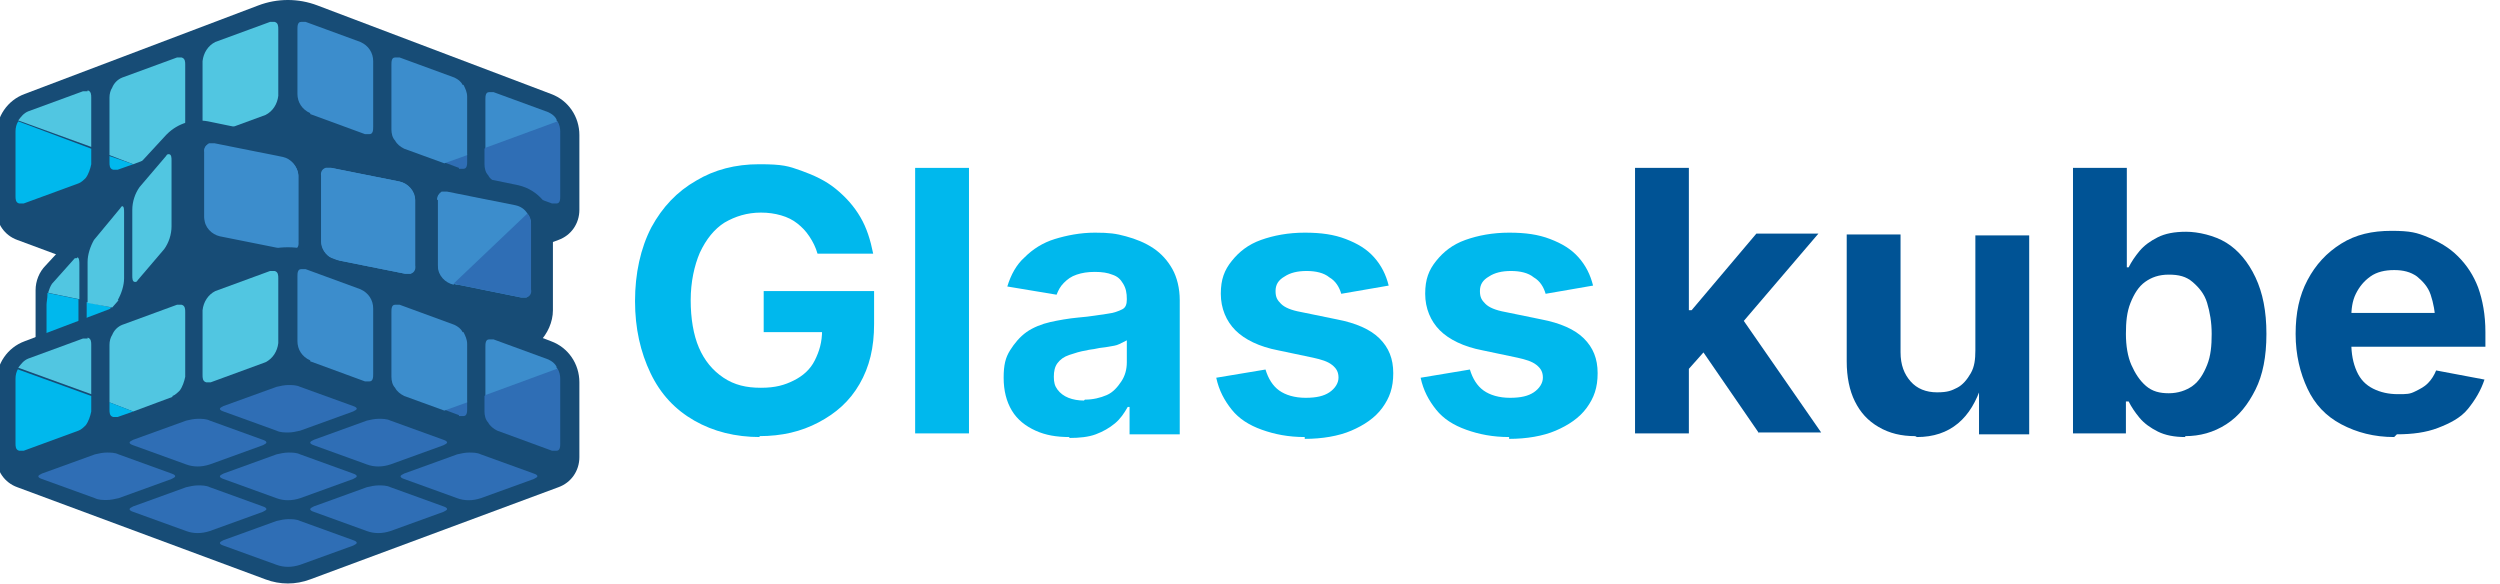
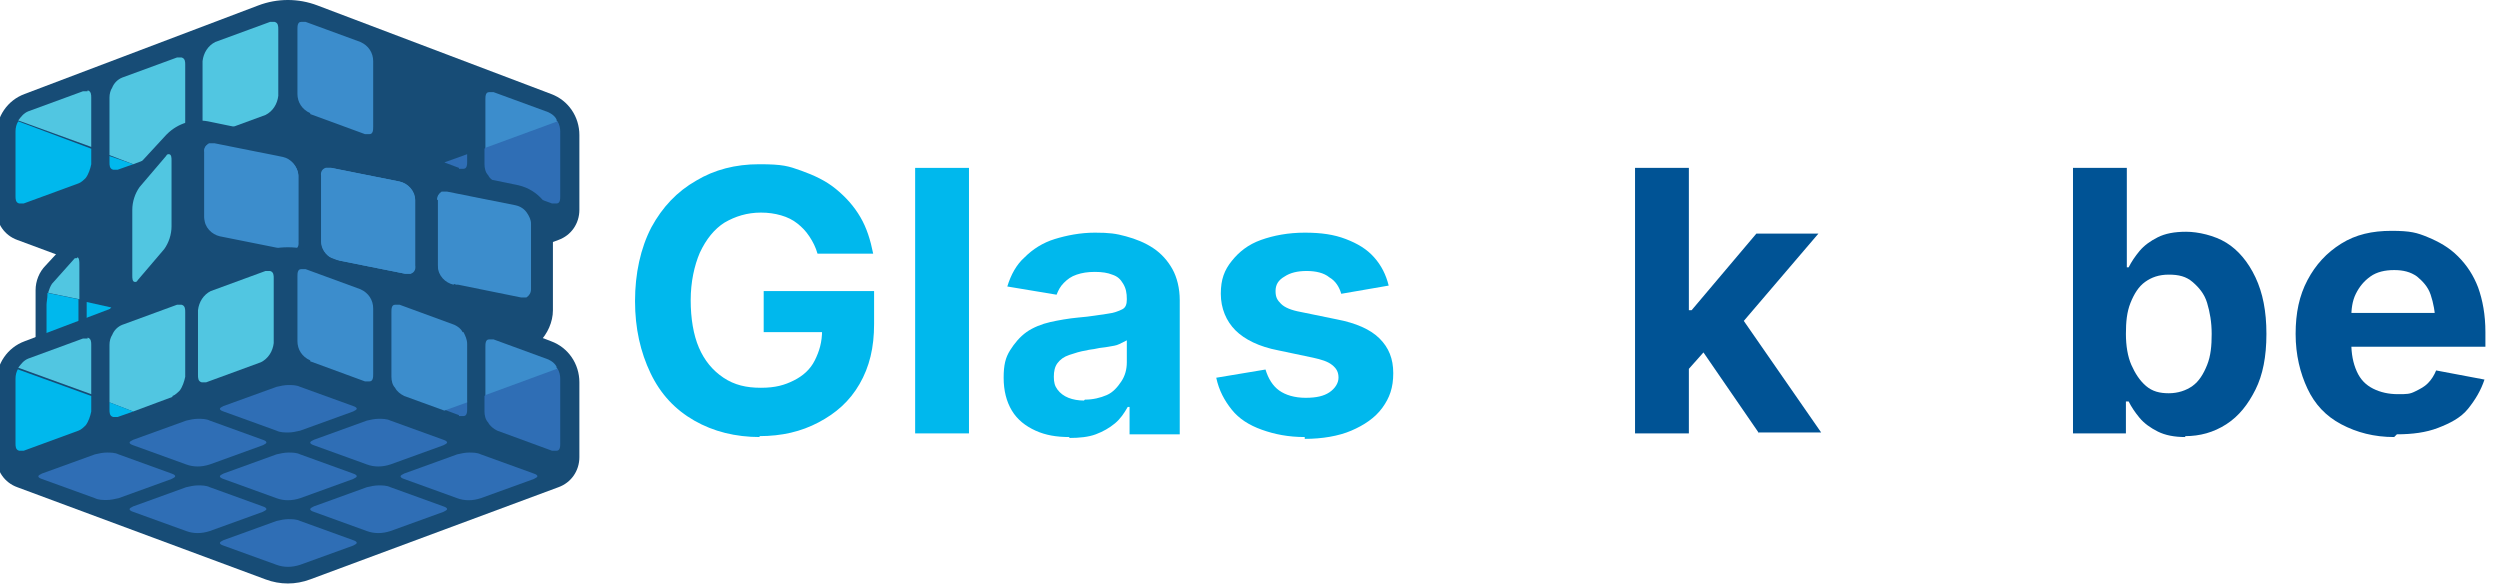
<svg xmlns="http://www.w3.org/2000/svg" version="1.1" viewBox="0 0 274 64">
  <defs>
    <style>
      .cls-1 {
        fill: none;
      }

      .cls-2 {
        fill: #3c8dcc;
      }

      .cls-3 {
        fill: #51c6e1;
      }

      .cls-4 {
        fill: #174c76;
      }

      .cls-5 {
        fill: #00b8ed;
      }

      .cls-6 {
        fill: #2f6eb5;
      }

      .cls-7 {
        clip-path: url(#clippath);
      }

      .cls-8 {
        fill: #005395;
      }
    </style>
    <clipPath id="clippath">
      <rect class="cls-1" x="-.4" width="64" height="64" />
    </clipPath>
  </defs>
  <g>
    <g id="Layer_1">
      <g class="cls-7">
        <g id="Logo_Kube">
          <g id="Gruppe_16">
            <g id="Gruppe_3">
              <path id="Pfad_1" class="cls-4" d="M28.3.6L2.7,10.3c-1.9.7-3.1,2.5-3.1,4.5v8.2c0,1.5.9,2.8,2.3,3.3l27.2,10.1c1.6.6,3.3.6,4.9,0l27.2-10.1c1.4-.5,2.3-1.8,2.3-3.3v-8.2c0-2-1.2-3.8-3.1-4.5L34.8.6c-2.1-.8-4.4-.8-6.5,0Z" />
              <g id="Gruppe_1">
                <path id="Pfad_2" class="cls-2" d="M34,12.5l6,2.2c.2,0,.3,0,.5,0,.4,0,.4-.5.4-.8v-7.2c0-.9-.5-1.7-1.4-2.1l-6-2.2c-.2,0-.3,0-.5,0-.4,0-.4.5-.4.8v7.1c0,.9.5,1.7,1.4,2.1Z" />
                <path id="Pfad_3" class="cls-6" d="M50.3,18.5c.2,0,.3,0,.5,0,.4,0,.4-.5.4-.8v-.8l-2.5.9,1.6.6Z" />
-                 <path id="Pfad_4" class="cls-2" d="M50.7,9.3c-.2-.4-.5-.6-.9-.8l-6-2.2c-.2,0-.3,0-.5,0-.4,0-.4.5-.4.8v7.1c0,.4.1.9.4,1.2.2.4.6.7,1,.9l4.4,1.6,2.5-.9v-6.4c0-.5-.2-.9-.4-1.3Z" />
                <path id="Pfad_5" class="cls-2" d="M61,13.1c-.2-.4-.5-.6-.9-.8l-6-2.2c-.2,0-.3,0-.5,0-.4,0-.4.5-.4.8v5.4l7.9-2.9c0,0,0-.1-.1-.2Z" />
                <path id="Pfad_6" class="cls-6" d="M53.1,16.3v1.7c0,.4.1.9.4,1.2.2.4.6.7,1,.9l6,2.2c.2,0,.3,0,.5,0,.4,0,.4-.5.4-.8v-7.1c0-.4-.1-.8-.3-1.1l-7.9,2.9Z" />
              </g>
              <g id="Gruppe_2">
                <path id="Pfad_7" class="cls-3" d="M22.6,14.8c.2,0,.3,0,.5,0l6-2.2c.8-.4,1.3-1.2,1.4-2.1V3.2c0-.3,0-.7-.4-.8-.2,0-.3,0-.5,0l-6,2.2c-.8.4-1.3,1.2-1.4,2.1v7.1c0,.3,0,.7.4.8Z" />
                <path id="Pfad_8" class="cls-3" d="M18.9,16.3c.3-.1.6-.4.8-.6.3-.4.5-1,.6-1.5v-7.1c0-.3,0-.7-.4-.8-.2,0-.3,0-.5,0l-6,2.2c-.5.2-.9.6-1.1,1.1-.2.3-.3.7-.3,1.1v6.3l2.6,1,4.3-1.6Z" />
                <path id="Pfad_9" class="cls-5" d="M12,17v.8c0,.3,0,.7.4.8.2,0,.3,0,.5,0l1.7-.6-2.6-.9Z" />
                <path id="Pfad_10" class="cls-3" d="M9.6,10c-.2,0-.3,0-.5,0l-6,2.2c-.5.2-.8.6-1.1,1l8,2.9v-5.4c0-.3,0-.7-.4-.8Z" />
                <path id="Pfad_11" class="cls-5" d="M2,13.3c-.2.3-.3.7-.3,1.1v7.1c0,.3,0,.7.4.8.2,0,.3,0,.5,0l6-2.2c.3-.1.6-.4.8-.6.3-.4.5-1,.6-1.5v-1.7l-8-3h0Z" />
              </g>
            </g>
            <g id="Gruppe_6">
              <path id="Pfad_12" class="cls-4" d="M18.2,14.8l-13.2,14.3c-.7.7-1.1,1.7-1.1,2.7v10.3c0,2.2,1.6,4.2,3.8,4.7l31.2,7c1.6.4,3.2-.1,4.4-1.2l15.8-15.1c.9-.9,1.5-2.2,1.5-3.5v-9c0-2.3-1.6-4.2-3.8-4.7l-34-7c-1.6-.3-3.3.2-4.5,1.4Z" />
              <g id="Gruppe_4">
                <path id="Pfad_13" class="cls-2" d="M47.9,21.9c0-.4.2-.7.5-.9.2,0,.4,0,.6,0l7.5,1.5c.5.1,1,.4,1.3.9,0,0,0,0,0,0,.2.3.4.7.4,1.1v7.2c0,.4-.2.7-.5.9-.2,0-.4,0-.6,0l-6.9-1.4h-.2s-.3-.1-.3-.1c-.9-.2-1.6-1-1.7-2v-7.2Z" />
                <path id="Pfad_14" class="cls-2" d="M35.2,19.3c0-.4.2-.7.5-.9.2,0,.4,0,.6,0l7.5,1.5c.9.2,1.6,1,1.7,2v7.2c0,.4-.2.7-.5.9-.2,0-.4,0-.6,0l-7.5-1.5c-.9-.2-1.6-1-1.7-2v-7.2Z" />
                <path id="Pfad_15" class="cls-2" d="M22.4,16.6c0-.4.2-.7.5-.9.2,0,.4,0,.6,0l7.5,1.5c.9.2,1.6,1,1.7,2v7.2c0,.4-.2.7-.5.9-.2,0-.4,0-.6,0l-7.5-1.5c-.9-.2-1.6-1-1.7-2v-7.2Z" />
              </g>
              <g id="Gruppe_5">
                <path id="Pfad_16" class="cls-3" d="M14.8,30.9c.1,0,.2,0,.3-.2l2.9-3.4c.5-.7.8-1.6.8-2.5v-7.2c0-.3,0-.7-.3-.7-.1,0-.2,0-.3.2l-2.9,3.4c-.5.7-.8,1.6-.8,2.5v7.2c0,.3,0,.7.3.7Z" />
                <path id="Pfad_17" class="cls-5" d="M9.5,33.1v2.7c0,.3,0,.7.2.7,0,0,.2,0,.2-.2l1.2-1.4.2-.2.9-1-2.7-.6Z" />
-                 <path id="Pfad_18" class="cls-3" d="M12.9,32.9c.4-.7.7-1.6.7-2.4v-7.2c0-.3,0-.7-.2-.7,0,0-.1,0-.2.2l-2.9,3.5c-.4.7-.7,1.6-.7,2.4v4.5l2.7.5.7-.8Z" />
                <path id="Pfad_19" class="cls-3" d="M8.4,28.3c0,0-.1,0-.2,0l-2.5,2.8c-.2.3-.3.6-.4.9,0,0,0,0,0,.1l3.4.7v-3.8c0-.3,0-.7-.2-.8Z" />
                <path id="Pfad_20" class="cls-5" d="M5.2,32.3h0c0,.4-.1.8-.1,1.1v7.2c0,.3,0,.7.2.8,0,0,.1,0,.2-.1l2.5-2.8c.4-.7.6-1.5.6-2.3v-3.4l-3.4-.7s0,0,0,.1Z" />
              </g>
            </g>
            <g id="Gruppe_8">
              <path id="Pfad_21" class="cls-2" d="M43.8,19.9l-7.5-1.5c-.2,0-.4,0-.6,0-.4.1-.6.5-.5.9v7.2c0,1,.8,1.8,1.7,2l7.5,1.5c.2,0,.4,0,.6,0,.4-.1.6-.5.5-.9v-7.2c0-1-.8-1.8-1.7-2Z" />
              <path id="Pfad_22" class="cls-2" d="M31,17.3l-7.5-1.5c-.2,0-.4,0-.6,0-.4.1-.6.5-.5.9v7.2c0,1,.8,1.8,1.7,2l7.5,1.5c.2,0,.4,0,.6,0,.4-.1.6-.5.5-.9v-7.2c0-1-.8-1.8-1.7-2Z" />
              <g id="Gruppe_7">
                <path id="Pfad_23" class="cls-2" d="M56.6,22.6l-7.5-1.5c-.2,0-.4,0-.6,0-.4.1-.6.5-.5.9v7.2c0,1,.8,1.8,1.7,2h0l8.1-7.7c-.3-.4-.7-.7-1.2-.8Z" />
-                 <path id="Pfad_24" class="cls-6" d="M57.8,23.4s0,0,0,0l-8.1,7.7h.3c0,0,.2.1.2.1l6.9,1.4c.2,0,.4,0,.6,0,.4-.1.6-.5.5-.9v-7.2c0-.4-.1-.8-.4-1.1,0,0,0,0,0,0Z" />
              </g>
            </g>
            <g id="Gruppe_11">
              <path id="Pfad_25" class="cls-4" d="M28.3,27.7L2.7,37.4c-1.9.7-3.1,2.5-3.1,4.5v8.2c0,1.5.9,2.8,2.3,3.3l27.2,10.1c1.6.6,3.3.6,4.9,0l27.2-10.1c1.4-.5,2.3-1.8,2.3-3.3v-8.2c0-2-1.2-3.8-3.1-4.5l-25.6-9.7c-2.1-.8-4.4-.8-6.5,0Z" />
              <g id="Gruppe_9">
                <path id="Pfad_26" class="cls-2" d="M34,39.6l6,2.2c.2,0,.3,0,.5,0,.4,0,.4-.5.4-.8v-7.2c0-.9-.5-1.7-1.4-2.1l-6-2.2c-.2,0-.3,0-.5,0-.4,0-.4.5-.4.8v7.1c0,.9.5,1.7,1.4,2.1Z" />
                <path id="Pfad_27" class="cls-6" d="M50.3,45.6c.2,0,.3,0,.5,0,.4,0,.4-.5.4-.8v-.8l-2.5.9,1.6.6Z" />
                <path id="Pfad_28" class="cls-2" d="M50.7,36.4c-.2-.4-.5-.6-.9-.8l-6-2.2c-.2,0-.3,0-.5,0-.4,0-.4.5-.4.8v7.1c0,.4.1.9.4,1.2.2.4.6.7,1,.9l4.4,1.6,2.5-.9v-6.4c0-.5-.2-.9-.4-1.3Z" />
                <path id="Pfad_29" class="cls-2" d="M61,40.2c-.2-.4-.5-.6-.9-.8l-6-2.2c-.2,0-.3,0-.5,0-.4,0-.4.5-.4.8v5.4l7.9-2.9c0,0,0-.1-.1-.2Z" />
                <path id="Pfad_30" class="cls-6" d="M53.1,43.4v1.7c0,.4.1.9.4,1.2.2.4.6.7,1,.9l6,2.2c.2,0,.3,0,.5,0,.4,0,.4-.5.4-.8v-7.1c0-.4-.1-.8-.3-1.1l-7.9,2.9Z" />
              </g>
              <g id="Gruppe_10">
-                 <path id="Pfad_31" class="cls-3" d="M22.6,41.9c.2,0,.3,0,.5,0l6-2.2c.8-.4,1.3-1.2,1.4-2.1v-7.1c0-.3,0-.7-.4-.8-.2,0-.3,0-.5,0l-6,2.2c-.8.4-1.3,1.2-1.4,2.1v7.1c0,.3,0,.7.4.8Z" />
+                 <path id="Pfad_31" class="cls-3" d="M22.6,41.9l6-2.2c.8-.4,1.3-1.2,1.4-2.1v-7.1c0-.3,0-.7-.4-.8-.2,0-.3,0-.5,0l-6,2.2c-.8.4-1.3,1.2-1.4,2.1v7.1c0,.3,0,.7.4.8Z" />
                <path id="Pfad_32" class="cls-3" d="M18.9,43.4c.3-.1.6-.4.8-.6.3-.4.5-1,.6-1.5v-7.1c0-.3,0-.7-.4-.8-.2,0-.3,0-.5,0l-6,2.2c-.5.2-.9.6-1.1,1.1-.2.3-.3.7-.3,1.1v6.3l2.6,1,4.3-1.6Z" />
                <path id="Pfad_33" class="cls-5" d="M12,44.1v.8c0,.3,0,.7.4.8.2,0,.3,0,.5,0l1.7-.6-2.6-1Z" />
                <path id="Pfad_34" class="cls-3" d="M9.6,37.1c-.2,0-.3,0-.5,0l-6,2.2c-.5.2-.8.6-1.1,1l8,2.9v-5.4c0-.3,0-.7-.4-.8Z" />
                <path id="Pfad_35" class="cls-5" d="M2,40.4c-.2.3-.3.7-.3,1.1v7.1c0,.3,0,.7.4.8.2,0,.3,0,.5,0l6-2.2c.3-.1.6-.4.8-.6.3-.4.5-1,.6-1.5v-1.7l-8-2.9h0Z" />
              </g>
            </g>
            <g id="Gruppe_12">
              <path id="Pfad_36" class="cls-6" d="M51.4,49.6c.4,0,.9,0,1.3.2l5.8,2.1c.3.1.4.2.4.3s-.2.2-.4.3l-5.8,2.1c-.9.3-1.8.3-2.6,0l-5.8-2.1c-.3-.1-.4-.2-.4-.3s.2-.2.4-.3l5.8-2.1c.4-.1.9-.2,1.3-.2Z" />
              <path id="Pfad_37" class="cls-6" d="M41.5,45.9c.4,0,.9,0,1.3.2l5.8,2.1c.3.1.4.2.4.3s-.2.2-.4.3l-5.8,2.1c-.9.3-1.8.3-2.6,0l-5.8-2.1c-.3-.1-.4-.2-.4-.3s.2-.2.4-.3l5.8-2.1c.4-.1.9-.2,1.3-.2Z" />
              <path id="Pfad_38" class="cls-6" d="M41.5,53.2c.4,0,.9,0,1.3.2l5.8,2.1c.3.1.4.2.4.3s-.2.2-.4.3l-5.8,2.1c-.9.3-1.8.3-2.6,0l-5.8-2.1c-.3-.1-.4-.2-.4-.3s.2-.2.4-.3l5.8-2.1c.4-.1.9-.2,1.3-.2Z" />
              <path id="Pfad_39" class="cls-6" d="M31.6,49.6c.4,0,.9,0,1.3.2l5.8,2.1c.3.1.4.2.4.3s-.2.2-.4.3l-5.8,2.1c-.9.3-1.8.3-2.6,0l-5.8-2.1c-.3-.1-.4-.2-.4-.3s.2-.2.4-.3l5.8-2.1c.4-.1.9-.2,1.3-.2Z" />
              <path id="Pfad_40" class="cls-6" d="M31.6,56.9c.4,0,.9,0,1.3.2l5.8,2.1c.3.1.4.2.4.3s-.2.2-.4.3l-5.8,2.1c-.9.3-1.8.3-2.6,0l-5.8-2.1c-.3-.1-.4-.2-.4-.3s.2-.2.4-.3l5.8-2.1c.4-.1.9-.2,1.3-.2Z" />
              <path id="Pfad_41" class="cls-6" d="M31.6,42.2c.4,0,.9,0,1.3.2l5.8,2.1c.3.1.4.2.4.3s-.2.2-.4.3l-5.8,2.1c-.4.1-.9.2-1.3.2-.4,0-.9,0-1.3-.2l-5.8-2.1c-.3-.1-.4-.2-.4-.3s.2-.2.4-.3l5.8-2.1c.4-.1.9-.2,1.3-.2Z" />
              <path id="Pfad_42" class="cls-6" d="M21.7,45.9c.4,0,.9,0,1.3.2l5.8,2.1c.3.1.4.2.4.3s-.2.2-.4.3l-5.8,2.1c-.9.3-1.8.3-2.6,0l-5.8-2.1c-.3-.1-.4-.2-.4-.3s.2-.2.4-.3l5.8-2.1c.4-.1.9-.2,1.3-.2Z" />
              <path id="Pfad_43" class="cls-6" d="M11.7,49.6c.4,0,.9,0,1.3.2l5.8,2.1c.3.1.4.2.4.3s-.2.2-.4.3l-5.8,2.1c-.4.1-.9.2-1.3.2-.4,0-.9,0-1.3-.2l-5.8-2.1c-.3-.1-.4-.2-.4-.3s.2-.2.4-.3l5.8-2.1c.4-.1.9-.2,1.3-.2Z" />
              <path id="Pfad_44" class="cls-6" d="M21.7,53.2c.4,0,.9,0,1.3.2l5.8,2.1c.3.1.4.2.4.3s-.2.2-.4.3l-5.8,2.1c-.9.3-1.8.3-2.6,0l-5.8-2.1c-.3-.1-.4-.2-.4-.3s.2-.2.4-.3l5.8-2.1c.4-.1.9-.2,1.3-.2Z" />
            </g>
          </g>
        </g>
      </g>
      <g>
        <path class="cls-5" d="M83.3,47.9c-2.7,0-5.1-.6-7.2-1.8s-3.7-2.9-4.8-5.2-1.7-4.9-1.7-7.9.6-5.8,1.8-8.1c1.2-2.2,2.8-3.9,4.9-5.1,2-1.2,4.3-1.8,6.9-1.8s3.2.2,4.6.7c1.4.5,2.7,1.1,3.8,2,1.1.9,2,1.9,2.7,3.1s1.1,2.5,1.4,4h-6.1c-.2-.7-.5-1.3-.9-1.9-.4-.6-.8-1-1.3-1.4s-1.1-.7-1.8-.9c-.7-.2-1.4-.3-2.2-.3-1.5,0-2.8.4-4,1.1-1.1.7-2,1.8-2.7,3.3-.6,1.4-1,3.2-1,5.2s.3,3.8.9,5.2,1.5,2.5,2.7,3.3,2.5,1.1,4.1,1.1,2.6-.3,3.6-.8,1.8-1.2,2.3-2.2.8-2,.8-3.3l1.2.2h-7.6v-4.5h12.1v3.6c0,2.6-.5,4.7-1.6,6.6s-2.6,3.2-4.5,4.2-4,1.5-6.5,1.5Z" />
        <path class="cls-5" d="M106.2,18.4v29.1h-5.9v-29.1h5.9Z" />
        <path class="cls-5" d="M117.2,47.9c-1.4,0-2.6-.2-3.7-.7s-2-1.2-2.6-2.2-.9-2.2-.9-3.6.2-2.2.7-3,1.1-1.5,1.8-2,1.7-.9,2.6-1.1,2-.4,3.1-.5c1.3-.1,2.3-.3,3.1-.4s1.3-.3,1.7-.5.5-.6.5-1.1h0c0-.7-.1-1.2-.4-1.7s-.6-.8-1.2-1c-.5-.2-1.1-.3-1.9-.3s-1.4.1-2,.3c-.6.2-1,.5-1.4.9-.4.4-.6.8-.8,1.3l-5.4-.9c.4-1.3,1-2.4,1.9-3.2.9-.9,2-1.6,3.3-2s2.8-.7,4.4-.7,2.3.1,3.4.4c1.1.3,2.1.7,3,1.3s1.6,1.4,2.1,2.3c.5.9.8,2.1.8,3.4v14.7h-5.5v-3h-.2c-.4.7-.8,1.3-1.4,1.8s-1.3.9-2.1,1.2c-.8.3-1.8.4-2.9.4ZM118.9,43.8c.9,0,1.7-.2,2.4-.5s1.2-.9,1.6-1.5.6-1.3.6-2.1v-2.4c-.2.1-.4.2-.8.4s-.7.2-1.2.3-.9.1-1.3.2-.8.1-1.1.2c-.7.1-1.3.3-1.9.5s-1,.5-1.3.9-.4.9-.4,1.5.1,1,.4,1.4.7.7,1.2.9,1.1.3,1.7.3Z" />
        <path class="cls-5" d="M143,47.9c-1.8,0-3.3-.3-4.7-.8s-2.5-1.2-3.3-2.2-1.4-2.1-1.7-3.5l5.4-.9c.3,1,.8,1.8,1.5,2.3s1.7.8,2.9.8,2-.2,2.6-.6,1-1,1-1.6-.2-1-.7-1.4-1.2-.6-2.1-.8l-3.8-.8c-2.1-.4-3.7-1.2-4.7-2.2s-1.6-2.4-1.6-4,.4-2.6,1.2-3.6c.8-1,1.8-1.8,3.2-2.3s3-.8,4.8-.8,3.2.2,4.5.7c1.3.5,2.3,1.1,3.1,2,.8.9,1.3,1.9,1.6,3.1l-5.2.9c-.2-.7-.6-1.4-1.3-1.8-.6-.5-1.5-.7-2.5-.7s-1.8.2-2.4.6c-.7.4-1,.9-1,1.6s.2,1,.6,1.4c.4.4,1.1.7,2.2.9l3.9.8c2.1.4,3.7,1.1,4.7,2.1s1.5,2.2,1.5,3.8-.4,2.7-1.2,3.8-2,1.9-3.4,2.5-3.2.9-5.1.9Z" />
-         <path class="cls-5" d="M165.4,47.9c-1.8,0-3.3-.3-4.7-.8s-2.5-1.2-3.3-2.2-1.4-2.1-1.7-3.5l5.4-.9c.3,1,.8,1.8,1.5,2.3s1.7.8,2.9.8,2-.2,2.6-.6,1-1,1-1.6-.2-1-.7-1.4-1.2-.6-2.1-.8l-3.8-.8c-2.1-.4-3.7-1.2-4.7-2.2s-1.6-2.4-1.6-4,.4-2.6,1.2-3.6c.8-1,1.8-1.8,3.2-2.3s3-.8,4.8-.8,3.2.2,4.5.7c1.3.5,2.3,1.1,3.1,2,.8.9,1.3,1.9,1.6,3.1l-5.2.9c-.2-.7-.6-1.4-1.3-1.8-.6-.5-1.5-.7-2.5-.7s-1.8.2-2.4.6c-.7.4-1,.9-1,1.6s.2,1,.6,1.4c.4.4,1.1.7,2.2.9l3.9.8c2.1.4,3.7,1.1,4.7,2.1s1.5,2.2,1.5,3.8-.4,2.7-1.2,3.8-2,1.9-3.4,2.5-3.2.9-5.1.9Z" />
        <path class="cls-8" d="M179.2,47.5v-29.1h5.9v29.1h-5.9ZM184.5,41.1v-7.1h.9l7.1-8.4h6.8l-9.4,11h-1.4l-4,4.5ZM192.8,47.5l-6.6-9.6,3.9-4.2,9.5,13.7h-6.9Z" />
-         <path class="cls-8" d="M209.9,47.8c-1.5,0-2.8-.3-4-1s-2-1.6-2.6-2.8-.9-2.7-.9-4.4v-13.9h5.9v12.9c0,1.4.4,2.4,1.1,3.2s1.7,1.2,2.9,1.2,1.6-.2,2.2-.5,1.1-.9,1.5-1.6.5-1.5.5-2.5v-12.6h5.9v21.8h-5.5v-5.4c0,0,.3,0,.3,0-.6,1.8-1.4,3.2-2.6,4.2s-2.7,1.5-4.5,1.5Z" />
        <path class="cls-8" d="M239.5,47.9c-1.2,0-2.2-.2-3-.6s-1.5-.9-2-1.5-.9-1.2-1.2-1.8h-.3v3.5h-5.8v-29.1h5.9v10.9h.2c.3-.6.7-1.2,1.2-1.8.5-.6,1.2-1.1,2-1.5.8-.4,1.8-.6,3.1-.6s3.1.4,4.4,1.2c1.3.8,2.4,2.1,3.2,3.8.8,1.7,1.2,3.7,1.2,6.2s-.4,4.5-1.2,6.1-1.8,2.9-3.2,3.8-2.9,1.3-4.5,1.3ZM237.7,43.1c1,0,1.9-.3,2.6-.8s1.2-1.3,1.6-2.3.5-2.1.5-3.4-.2-2.4-.5-3.4-.9-1.7-1.6-2.3c-.7-.6-1.5-.8-2.6-.8s-1.9.3-2.6.8c-.7.5-1.2,1.3-1.6,2.3s-.5,2.1-.5,3.4.2,2.5.6,3.4.9,1.7,1.6,2.3,1.5.8,2.5.8Z" />
        <path class="cls-8" d="M262.4,47.9c-2.2,0-4.1-.5-5.8-1.4s-2.9-2.2-3.7-3.9-1.3-3.7-1.3-6,.4-4.2,1.3-5.9c.9-1.7,2.1-3,3.7-4,1.6-1,3.4-1.4,5.5-1.4s2.8.2,4,.7c1.2.5,2.3,1.1,3.3,2.1s1.7,2.1,2.2,3.4c.5,1.4.8,3,.8,4.9v1.6h-18.3v-3.7h15.5l-2.7,1c0-1.1-.2-2.1-.5-3s-.9-1.5-1.5-2c-.7-.5-1.5-.7-2.5-.7s-1.9.2-2.6.7-1.2,1.1-1.6,1.9-.5,1.7-.5,2.7v2.6c0,1.3.2,2.3.6,3.2s1,1.5,1.8,1.9,1.7.6,2.7.6,1.3,0,1.9-.3,1-.5,1.4-.9.7-.9.9-1.4l5.3,1c-.4,1.2-1,2.2-1.8,3.2s-2,1.6-3.3,2.1c-1.3.5-2.8.7-4.5.7Z" />
      </g>
    </g>
  </g>
</svg>